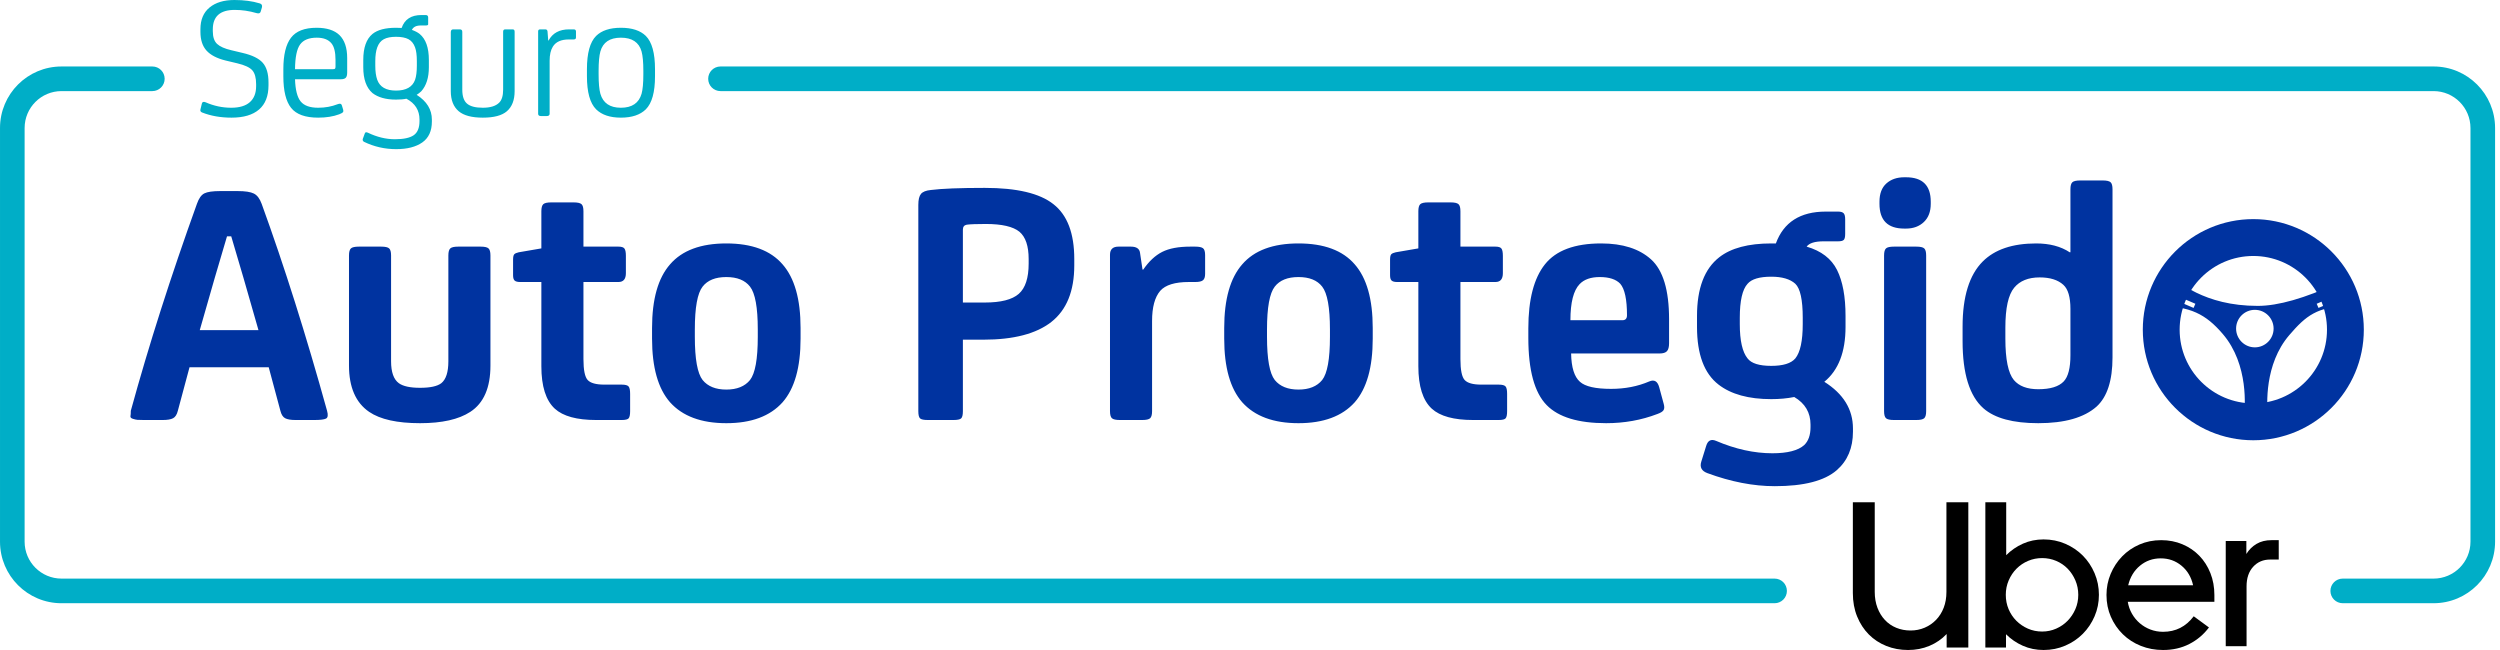
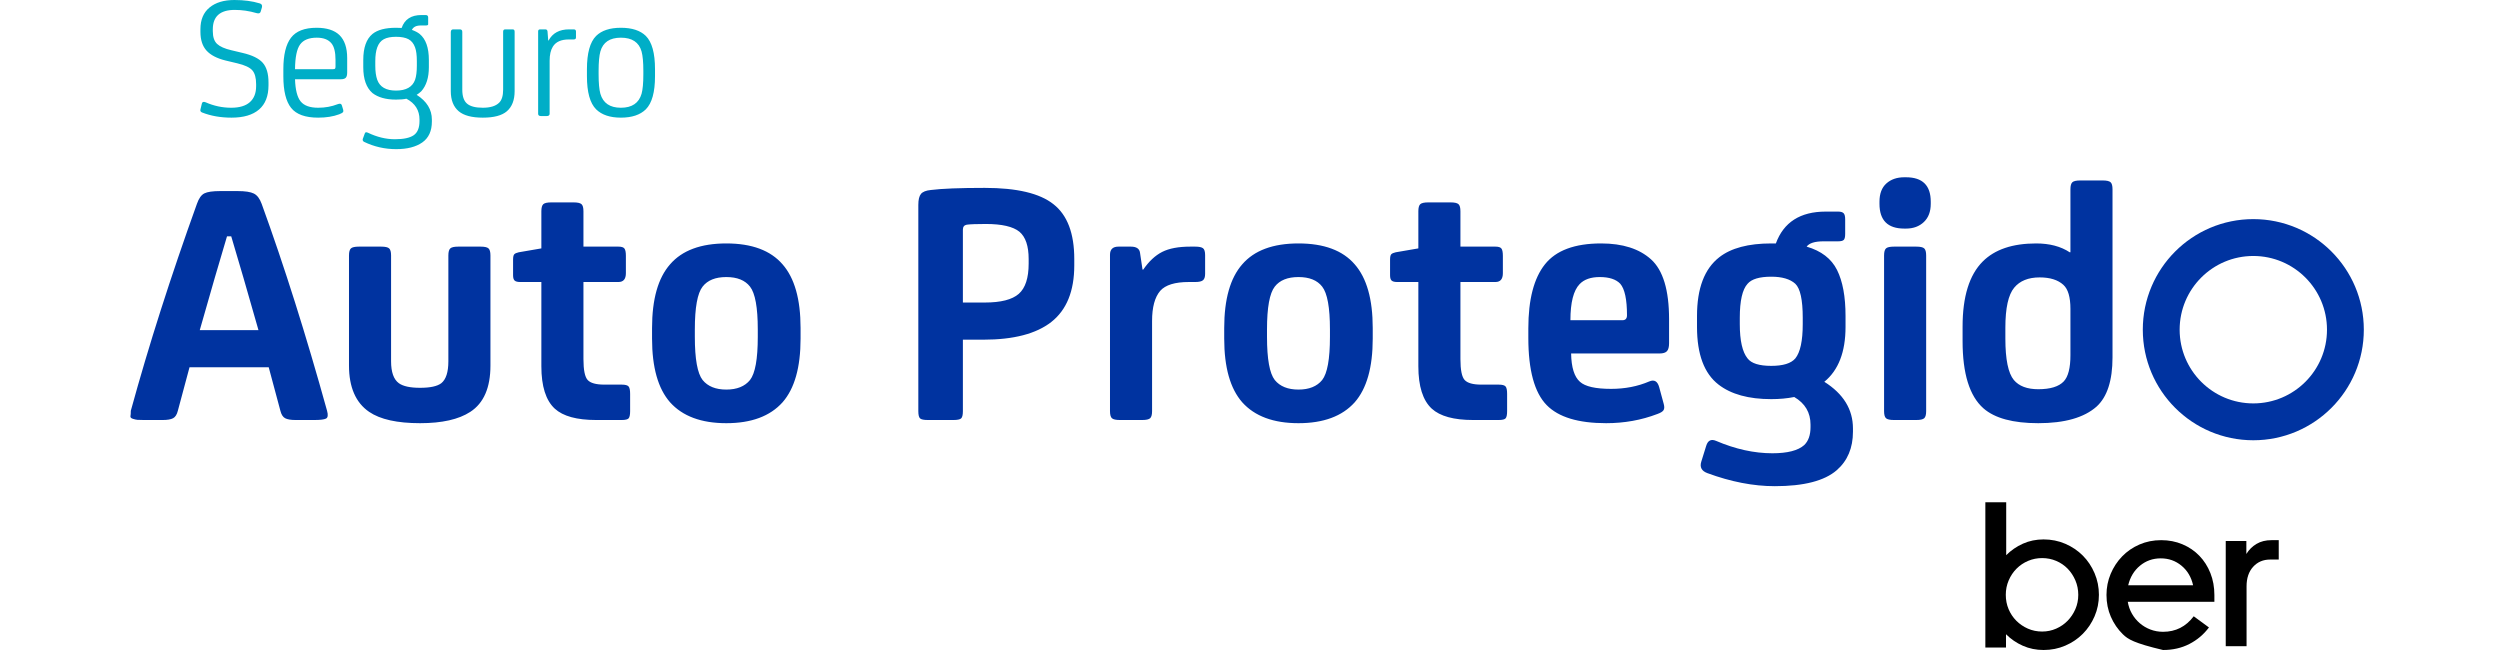
<svg xmlns="http://www.w3.org/2000/svg" width="400px" height="104px" viewBox="0 0 400 104" version="1.1">
  <title>Group 10</title>
  <desc>Created with Sketch.</desc>
  <g id="Page-1" stroke="none" stroke-width="1" fill="none" fill-rule="evenodd">
    <g id="Landing-Auto-Protegido-2.2" transform="translate(-443, -228)" fill-rule="nonzero">
      <g id="Group-10" transform="translate(443, 228)">
        <path d="M37.047,18.824 C35.312,18.824 33.747,18.551 32.351,18.003 C32.106,17.909 32.012,17.749 32.068,17.522 L32.295,16.588 C32.351,16.305 32.549,16.229 32.889,16.361 C34.209,16.946 35.576,17.239 36.991,17.239 C38.311,17.239 39.306,16.942 39.975,16.347 C40.645,15.753 40.98,14.899 40.98,13.786 L40.98,13.474 C40.98,12.455 40.777,11.714 40.371,11.252 C39.966,10.79 39.169,10.417 37.981,10.134 L36.086,9.681 C34.709,9.341 33.695,8.813 33.044,8.096 C32.394,7.379 32.068,6.379 32.068,5.095 L32.068,4.671 C32.068,3.161 32.554,2.005 33.525,1.203 C34.497,0.401 35.822,-1.50990331e-14 37.5,-1.50990331e-14 C39.028,-1.50990331e-14 40.376,0.179 41.546,0.538 C41.866,0.632 41.989,0.84 41.913,1.161 L41.715,1.84 C41.64,2.123 41.414,2.208 41.036,2.095 C39.886,1.755 38.726,1.585 37.557,1.585 C35.218,1.585 34.049,2.623 34.049,4.699 L34.049,4.982 C34.049,5.926 34.28,6.61 34.742,7.034 C35.204,7.459 35.963,7.794 37.019,8.039 L38.801,8.464 C40.348,8.822 41.428,9.351 42.041,10.049 C42.654,10.747 42.96,11.795 42.96,13.191 L42.96,13.644 C42.96,15.361 42.456,16.654 41.447,17.522 C40.437,18.39 38.971,18.824 37.047,18.824 Z M55.549,9.285 L55.549,11.606 C55.549,12.002 55.474,12.281 55.323,12.441 C55.172,12.601 54.898,12.682 54.502,12.682 L47.203,12.682 C47.26,14.38 47.562,15.564 48.109,16.234 C48.656,16.904 49.589,17.239 50.909,17.239 C52.022,17.239 53.059,17.05 54.021,16.673 C54.399,16.522 54.625,16.588 54.7,16.871 L54.898,17.522 C54.955,17.692 54.95,17.829 54.884,17.932 C54.818,18.036 54.615,18.154 54.276,18.286 C53.314,18.645 52.192,18.824 50.909,18.824 C48.854,18.824 47.411,18.305 46.581,17.267 C45.751,16.229 45.336,14.54 45.336,12.2 L45.336,11.068 C45.336,8.785 45.742,7.11 46.553,6.044 C47.364,4.977 48.731,4.444 50.655,4.444 C52.277,4.444 53.493,4.831 54.304,5.605 C55.134,6.416 55.549,7.643 55.549,9.285 Z M50.683,6.029 C49.438,6.029 48.552,6.388 48.024,7.105 C47.496,7.822 47.222,9.143 47.203,11.068 L53.286,11.068 C53.437,11.068 53.54,11.044 53.597,10.997 C53.654,10.95 53.682,10.832 53.682,10.643 L53.682,9.568 C53.682,8.341 53.465,7.464 53.031,6.935 C52.541,6.331 51.758,6.029 50.683,6.029 Z M67.402,14.606 C67.157,14.833 66.912,15.022 66.667,15.173 C68.289,16.21 69.1,17.531 69.1,19.136 L69.1,19.447 C69.1,20.957 68.591,22.07 67.572,22.787 C66.554,23.504 65.158,23.863 63.385,23.863 C61.575,23.863 59.868,23.476 58.265,22.702 C58.076,22.608 58.001,22.457 58.039,22.249 L58.35,21.4 C58.406,21.155 58.576,21.098 58.859,21.23 C60.311,21.929 61.754,22.278 63.187,22.278 C64.564,22.278 65.564,22.065 66.186,21.641 C66.808,21.216 67.12,20.457 67.12,19.362 L67.12,19.136 C67.12,17.645 66.422,16.531 65.026,15.795 C64.592,15.89 64.036,15.937 63.357,15.937 C61.754,15.937 60.5,15.588 59.594,14.889 C58.614,14.04 58.123,12.663 58.123,10.757 L58.123,9.596 C58.123,7.633 58.614,6.246 59.594,5.435 C60.405,4.774 61.66,4.444 63.357,4.444 C63.772,4.444 64.074,4.454 64.262,4.473 C64.734,3.095 65.79,2.406 67.431,2.406 L68.11,2.406 C68.374,2.406 68.506,2.538 68.506,2.802 L68.506,3.892 C68.506,3.921 68.496,3.949 68.477,3.977 C68.459,4.005 68.421,4.029 68.364,4.048 C68.308,4.067 68.242,4.076 68.166,4.076 L67.318,4.076 C66.601,4.076 66.129,4.312 65.903,4.784 C66.431,4.973 66.846,5.19 67.148,5.435 C68.129,6.246 68.619,7.633 68.619,9.596 L68.619,10.757 C68.619,12.417 68.213,13.701 67.402,14.606 Z M60.047,9.794 L60.047,10.53 C60.047,11.436 60.151,12.181 60.358,12.766 C60.773,13.918 61.773,14.493 63.357,14.493 C64.979,14.493 65.997,13.918 66.412,12.766 C66.601,12.219 66.695,11.464 66.695,10.502 L66.695,9.794 C66.695,8.832 66.601,8.096 66.412,7.586 C66.186,6.964 65.832,6.525 65.351,6.27 C64.871,6.015 64.206,5.888 63.357,5.888 C62.546,5.888 61.9,6.015 61.419,6.27 C60.938,6.525 60.585,6.964 60.358,7.586 C60.151,8.152 60.047,8.888 60.047,9.794 Z M80.84,4.699 L82.028,4.699 C82.236,4.699 82.34,4.822 82.34,5.067 L82.34,14.578 C82.34,16.012 81.925,17.088 81.095,17.805 C80.303,18.484 79.02,18.824 77.247,18.824 C75.493,18.824 74.211,18.484 73.4,17.805 C72.551,17.088 72.127,16.012 72.127,14.578 L72.127,5.152 C72.127,4.85 72.259,4.699 72.523,4.699 L73.57,4.699 C73.834,4.699 73.966,4.831 73.966,5.095 L73.966,14.352 C73.966,15.39 74.211,16.126 74.701,16.56 C75.21,17.013 76.059,17.239 77.247,17.239 C78.436,17.239 79.303,16.975 79.85,16.446 C80.284,16.031 80.501,15.333 80.501,14.352 L80.501,5.067 C80.501,4.822 80.614,4.699 80.84,4.699 Z M87.46,18.569 L86.555,18.569 C86.253,18.569 86.102,18.447 86.102,18.201 L86.102,5.01 C86.102,4.803 86.215,4.699 86.442,4.699 L87.262,4.699 C87.451,4.699 87.564,4.803 87.601,5.01 L87.715,6.482 L87.771,6.482 C88.412,5.293 89.506,4.699 91.053,4.699 L91.788,4.699 C92.034,4.699 92.156,4.812 92.156,5.039 L92.156,6.001 C92.156,6.209 92.034,6.312 91.788,6.312 L91.025,6.312 C89.78,6.312 88.922,6.699 88.45,7.473 C88.111,8.02 87.941,8.766 87.941,9.709 L87.941,18.201 C87.941,18.447 87.781,18.569 87.46,18.569 Z M95.777,11.351 L95.777,11.889 C95.777,13.285 95.872,14.323 96.06,15.003 C96.494,16.494 97.588,17.239 99.342,17.239 C101.115,17.239 102.218,16.494 102.652,15.003 C102.84,14.323 102.935,13.285 102.935,11.889 L102.935,11.351 C102.935,9.955 102.84,8.917 102.652,8.237 C102.237,6.765 101.133,6.029 99.342,6.029 C97.569,6.029 96.475,6.765 96.06,8.237 C95.872,8.917 95.777,9.955 95.777,11.351 Z M104.802,11.068 L104.802,12.2 C104.802,14.748 104.311,16.512 103.331,17.494 C102.425,18.381 101.096,18.824 99.342,18.824 C97.607,18.824 96.286,18.381 95.381,17.494 C94.4,16.512 93.91,14.748 93.91,12.2 L93.91,11.068 C93.91,8.502 94.4,6.728 95.381,5.746 C96.268,4.878 97.588,4.444 99.342,4.444 C101.115,4.444 102.444,4.878 103.331,5.746 C104.311,6.728 104.802,8.502 104.802,11.068 Z" id="Seguro-Copy" fill="#00AEC7" />
        <g id="uber-seeklogo.com-copy-2" transform="translate(296.457, 80.364)" fill="#000000">
-           <path d="M3.935,16.881 C4.224,17.644 4.624,18.297 5.135,18.839 C5.647,19.382 6.252,19.797 6.953,20.084 C7.653,20.372 8.414,20.516 9.237,20.516 C10.037,20.516 10.787,20.366 11.488,20.068 C12.188,19.769 12.799,19.348 13.322,18.806 C13.844,18.264 14.25,17.617 14.539,16.864 C14.828,16.112 14.972,15.271 14.972,14.341 L14.972,0 L18.474,0 L18.474,23.238 L15.006,23.238 L15.006,21.08 C14.228,21.899 13.311,22.53 12.255,22.972 C11.199,23.415 10.059,23.636 8.837,23.636 C7.592,23.636 6.43,23.421 5.352,22.989 C4.274,22.557 3.34,21.943 2.551,21.147 C1.762,20.35 1.139,19.393 0.684,18.275 C0.228,17.157 0,15.913 0,14.54 L0,0 L3.501,0 L3.501,14.341 C3.501,15.271 3.646,16.117 3.935,16.881 Z" id="Path" />
          <path d="M24.536,0 L24.536,8.465 C25.307,7.691 26.199,7.077 27.212,6.623 C28.225,6.169 29.327,5.942 30.516,5.942 C31.749,5.942 32.906,6.175 33.985,6.639 C35.064,7.104 36,7.735 36.793,8.532 C37.586,9.328 38.214,10.269 38.676,11.353 C39.139,12.438 39.37,13.589 39.37,14.806 C39.37,16.023 39.139,17.168 38.676,18.242 C38.214,19.315 37.586,20.25 36.793,21.047 C36,21.844 35.064,22.475 33.985,22.939 C32.906,23.404 31.749,23.636 30.516,23.636 C29.327,23.636 28.22,23.41 27.196,22.956 C26.171,22.502 25.274,21.888 24.503,21.113 L24.503,23.238 L21.199,23.238 L21.199,0 L24.536,0 Z M24.916,17.097 C25.213,17.805 25.626,18.425 26.155,18.956 C26.684,19.487 27.3,19.907 28.005,20.217 C28.71,20.527 29.47,20.682 30.285,20.682 C31.078,20.682 31.826,20.527 32.531,20.217 C33.236,19.907 33.847,19.487 34.365,18.956 C34.882,18.425 35.295,17.805 35.604,17.097 C35.912,16.388 36.066,15.625 36.066,14.806 C36.066,13.987 35.912,13.218 35.604,12.499 C35.295,11.779 34.882,11.154 34.365,10.623 C33.847,10.092 33.236,9.677 32.531,9.378 C31.826,9.08 31.078,8.93 30.285,8.93 C29.492,8.93 28.743,9.079 28.038,9.378 C27.333,9.677 26.717,10.092 26.188,10.623 C25.659,11.154 25.241,11.779 24.933,12.499 C24.624,13.218 24.47,13.987 24.47,14.806 C24.47,15.625 24.619,16.388 24.916,17.097 Z" id="Shape" />
-           <path d="M41.249,11.456 C41.694,10.397 42.307,9.464 43.086,8.659 C43.865,7.853 44.788,7.219 45.857,6.756 C46.925,6.292 48.083,6.061 49.329,6.061 C50.554,6.061 51.689,6.281 52.735,6.723 C53.781,7.164 54.683,7.776 55.44,8.56 C56.197,9.343 56.786,10.27 57.209,11.34 C57.632,12.41 57.844,13.574 57.844,14.832 L57.844,15.924 L43.987,15.924 C44.098,16.608 44.321,17.243 44.655,17.827 C44.989,18.412 45.406,18.92 45.907,19.35 C46.408,19.78 46.975,20.117 47.61,20.36 C48.244,20.602 48.918,20.724 49.63,20.724 C51.656,20.724 53.292,19.896 54.538,18.241 L56.976,20.029 C56.13,21.154 55.084,22.037 53.837,22.676 C52.591,23.316 51.188,23.636 49.63,23.636 C48.361,23.636 47.176,23.416 46.074,22.974 C44.972,22.533 44.015,21.915 43.203,21.121 C42.39,20.326 41.75,19.394 41.283,18.324 C40.815,17.254 40.581,16.09 40.581,14.832 C40.581,13.64 40.804,12.515 41.249,11.456 Z M45.94,10.148 C44.994,10.932 44.366,11.974 44.054,13.276 L54.438,13.276 C54.149,11.974 53.531,10.932 52.585,10.148 C51.639,9.365 50.531,8.973 49.263,8.973 C47.994,8.973 46.886,9.365 45.94,10.148 Z" id="Shape" />
+           <path d="M41.249,11.456 C41.694,10.397 42.307,9.464 43.086,8.659 C43.865,7.853 44.788,7.219 45.857,6.756 C46.925,6.292 48.083,6.061 49.329,6.061 C50.554,6.061 51.689,6.281 52.735,6.723 C53.781,7.164 54.683,7.776 55.44,8.56 C56.197,9.343 56.786,10.27 57.209,11.34 C57.632,12.41 57.844,13.574 57.844,14.832 L57.844,15.924 L43.987,15.924 C44.098,16.608 44.321,17.243 44.655,17.827 C44.989,18.412 45.406,18.92 45.907,19.35 C46.408,19.78 46.975,20.117 47.61,20.36 C48.244,20.602 48.918,20.724 49.63,20.724 C51.656,20.724 53.292,19.896 54.538,18.241 L56.976,20.029 C56.13,21.154 55.084,22.037 53.837,22.676 C52.591,23.316 51.188,23.636 49.63,23.636 C44.972,22.533 44.015,21.915 43.203,21.121 C42.39,20.326 41.75,19.394 41.283,18.324 C40.815,17.254 40.581,16.09 40.581,14.832 C40.581,13.64 40.804,12.515 41.249,11.456 Z M45.94,10.148 C44.994,10.932 44.366,11.974 44.054,13.276 L54.438,13.276 C54.149,11.974 53.531,10.932 52.585,10.148 C51.639,9.365 50.531,8.973 49.263,8.973 C47.994,8.973 46.886,9.365 45.94,10.148 Z" id="Shape" />
          <path d="M64.049,10.32 C63.345,11.09 62.993,12.135 62.993,13.456 L62.993,23.03 L59.661,23.03 L59.661,6.193 L62.96,6.193 L62.96,8.273 C63.378,7.59 63.923,7.051 64.594,6.655 C65.264,6.259 66.062,6.061 66.986,6.061 L68.141,6.061 L68.141,9.164 L66.755,9.164 C65.655,9.164 64.753,9.549 64.049,10.32 Z" id="Path" />
        </g>
-         <path d="M115.278,14.576 L389.37,14.576 C392.632,14.576 395.276,17.221 395.276,20.485 L395.276,86.667 C395.276,89.93 392.632,92.576 389.37,92.576 L374.837,92.576 C373.75,92.576 372.868,93.458 372.868,94.545 C372.868,95.633 373.75,96.515 374.837,96.515 L389.37,96.515 C394.806,96.515 399.213,92.106 399.213,86.667 L399.213,20.485 C399.213,15.046 394.806,10.636 389.37,10.636 L115.278,10.636 C114.191,10.636 113.31,11.518 113.31,12.606 C113.31,13.694 114.191,14.576 115.278,14.576 Z" id="Rectangle-Copy" fill="#00AEC7" />
-         <path d="M1.969,14.576 L276.061,14.576 C279.322,14.576 281.966,17.221 281.966,20.485 L281.966,86.667 C281.966,89.93 279.322,92.576 276.061,92.576 L261.527,92.576 C260.44,92.576 259.559,93.458 259.559,94.545 C259.559,95.633 260.44,96.515 261.527,96.515 L276.061,96.515 C281.496,96.515 285.903,92.106 285.903,86.667 L285.903,20.485 C285.903,15.046 281.496,10.636 276.061,10.636 L1.969,10.636 C0.881,10.636 0,11.518 0,12.606 C0,13.694 0.881,14.576 1.969,14.576 Z" id="Rectangle-Copy-2" fill="#00AEC7" transform="translate(142.952, 53.576) rotate(-180) translate(-142.952, -53.576) " />
        <path d="M36.998,37.818 L36.319,37.818 C35.15,41.706 33.698,46.707 31.962,52.821 L41.355,52.821 C39.62,46.707 38.167,41.706 36.998,37.818 Z M30.322,58.765 L28.454,65.729 C28.304,66.333 28.049,66.729 27.691,66.918 C27.332,67.107 26.776,67.201 26.022,67.201 L23.023,67.201 C22.532,67.201 22.184,67.191 21.976,67.173 C21.769,67.154 21.523,67.097 21.241,67.003 C20.958,66.908 20.835,66.767 20.873,66.578 C20.911,66.389 20.929,66.106 20.929,65.729 C23.796,55.274 27.323,44.234 31.51,32.61 C31.812,31.742 32.208,31.185 32.698,30.94 C33.188,30.694 34.037,30.572 35.244,30.572 L38.016,30.572 C39.224,30.572 40.091,30.704 40.619,30.968 C41.147,31.232 41.562,31.779 41.864,32.61 C45.485,42.574 48.974,53.613 52.331,65.729 C52.52,66.408 52.463,66.823 52.161,66.974 C51.86,67.125 51.237,67.201 50.294,67.201 L47.296,67.201 C46.541,67.201 45.985,67.107 45.626,66.918 C45.268,66.729 45.013,66.333 44.863,65.729 L42.995,58.765 L30.322,58.765 Z M78.471,40.875 L78.471,58.482 C78.471,62.03 77.396,64.502 75.246,65.899 C73.398,67.107 70.72,67.71 67.212,67.71 C63.553,67.71 60.837,67.107 59.064,65.899 C56.914,64.427 55.839,61.955 55.839,58.482 L55.839,40.875 C55.839,40.309 55.943,39.932 56.15,39.743 C56.358,39.554 56.782,39.46 57.423,39.46 L60.988,39.46 C61.629,39.46 62.053,39.554 62.261,39.743 C62.468,39.932 62.572,40.309 62.572,40.875 L62.572,57.803 C62.572,59.539 62.987,60.709 63.817,61.313 C64.496,61.804 65.627,62.049 67.212,62.049 C68.834,62.049 69.965,61.804 70.606,61.313 C71.361,60.709 71.738,59.539 71.738,57.803 L71.738,40.875 C71.738,40.309 71.842,39.932 72.049,39.743 C72.257,39.554 72.681,39.46 73.322,39.46 L76.887,39.46 C77.528,39.46 77.952,39.554 78.16,39.743 C78.367,39.932 78.471,40.309 78.471,40.875 Z M93.351,33.799 L93.351,39.46 L98.953,39.46 C99.443,39.46 99.764,39.564 99.915,39.771 C100.066,39.979 100.141,40.366 100.141,40.932 L100.141,43.706 C100.141,44.65 99.745,45.121 98.953,45.121 L93.351,45.121 L93.351,57.463 C93.351,59.199 93.578,60.313 94.03,60.803 C94.483,61.294 95.369,61.539 96.69,61.539 L99.462,61.539 C100.028,61.539 100.396,61.634 100.565,61.823 C100.735,62.011 100.82,62.408 100.82,63.011 L100.82,65.786 C100.82,66.352 100.745,66.729 100.594,66.918 C100.443,67.107 100.066,67.201 99.462,67.201 L95.388,67.201 C92.295,67.201 90.089,66.597 88.769,65.389 C87.335,64.068 86.618,61.804 86.618,58.596 L86.618,45.121 L83.224,45.121 C82.809,45.121 82.516,45.046 82.347,44.895 C82.177,44.744 82.092,44.461 82.092,44.046 L82.092,41.555 C82.092,41.102 82.158,40.809 82.29,40.677 C82.422,40.545 82.658,40.441 82.997,40.366 L86.618,39.743 L86.618,33.799 C86.618,33.232 86.722,32.855 86.93,32.666 C87.137,32.478 87.561,32.383 88.203,32.383 L91.767,32.383 C92.408,32.383 92.833,32.478 93.04,32.666 C93.248,32.855 93.351,33.232 93.351,33.799 Z M112.419,60.803 C113.249,61.823 114.512,62.332 116.21,62.332 C117.907,62.332 119.171,61.823 120.001,60.803 C120.83,59.747 121.245,57.444 121.245,53.897 L121.245,52.708 C121.245,49.198 120.83,46.914 120.001,45.857 C119.208,44.838 117.945,44.329 116.21,44.329 C114.475,44.329 113.211,44.838 112.419,45.857 C111.589,46.914 111.174,49.198 111.174,52.708 L111.174,53.897 C111.174,57.444 111.589,59.747 112.419,60.803 Z M107.214,42.291 C109.137,40.064 112.136,38.95 116.21,38.95 C120.283,38.95 123.282,40.064 125.206,42.291 C127.13,44.48 128.091,47.877 128.091,52.481 L128.091,54.18 C128.091,58.784 127.13,62.181 125.206,64.37 C123.207,66.597 120.208,67.71 116.21,67.71 C112.211,67.71 109.213,66.597 107.214,64.37 C105.29,62.181 104.328,58.784 104.328,54.18 L104.328,52.481 C104.328,47.877 105.29,44.48 107.214,42.291 Z M157.739,35.837 C156.268,35.837 155.25,35.874 154.684,35.95 C154.269,36.025 154.062,36.29 154.062,36.743 L154.062,48.405 L157.569,48.405 C160.134,48.405 161.945,47.943 163.001,47.018 C164.057,46.093 164.585,44.48 164.585,42.177 L164.585,41.441 C164.585,39.366 164.095,37.913 163.114,37.082 C162.096,36.252 160.304,35.837 157.739,35.837 Z M154.062,54.349 L154.062,65.786 C154.062,66.389 153.967,66.776 153.779,66.946 C153.59,67.116 153.175,67.201 152.534,67.201 L148.46,67.201 C147.819,67.201 147.404,67.116 147.215,66.946 C147.027,66.776 146.932,66.389 146.932,65.786 L146.932,32.78 C146.932,31.949 147.074,31.364 147.357,31.024 C147.64,30.685 148.158,30.477 148.913,30.402 C150.686,30.175 153.571,30.062 157.569,30.062 C162.699,30.062 166.358,30.93 168.546,32.666 C170.771,34.402 171.884,37.328 171.884,41.441 L171.884,42.461 C171.884,46.575 170.658,49.594 168.206,51.519 C165.792,53.406 162.171,54.349 157.343,54.349 L154.062,54.349 Z M182.408,40.479 L182.804,43.14 L182.917,43.14 C183.822,41.819 184.831,40.875 185.944,40.309 C187.057,39.743 188.556,39.46 190.442,39.46 L191.234,39.46 C191.838,39.46 192.253,39.545 192.479,39.715 C192.706,39.885 192.819,40.253 192.819,40.819 L192.819,43.819 C192.819,44.31 192.706,44.65 192.479,44.838 C192.253,45.027 191.838,45.121 191.234,45.121 L190.216,45.121 C187.991,45.121 186.463,45.593 185.633,46.537 C184.765,47.556 184.332,49.16 184.332,51.349 L184.332,65.786 C184.332,66.352 184.228,66.729 184.021,66.918 C183.813,67.107 183.389,67.201 182.747,67.201 L179.183,67.201 C178.542,67.201 178.117,67.107 177.91,66.918 C177.702,66.729 177.599,66.352 177.599,65.786 L177.599,40.762 C177.599,39.894 178.051,39.46 178.957,39.46 L180.937,39.46 C181.842,39.46 182.333,39.8 182.408,40.479 Z M203.965,60.803 C204.795,61.823 206.058,62.332 207.756,62.332 C209.453,62.332 210.717,61.823 211.547,60.803 C212.376,59.747 212.791,57.444 212.791,53.897 L212.791,52.708 C212.791,49.198 212.376,46.914 211.547,45.857 C210.754,44.838 209.491,44.329 207.756,44.329 C206.021,44.329 204.757,44.838 203.965,45.857 C203.135,46.914 202.72,49.198 202.72,52.708 L202.72,53.897 C202.72,57.444 203.135,59.747 203.965,60.803 Z M198.76,42.291 C200.683,40.064 203.682,38.95 207.756,38.95 C211.829,38.95 214.828,40.064 216.752,42.291 C218.676,44.48 219.637,47.877 219.637,52.481 L219.637,54.18 C219.637,58.784 218.676,62.181 216.752,64.37 C214.753,66.597 211.754,67.71 207.756,67.71 C203.757,67.71 200.759,66.597 198.76,64.37 C196.836,62.181 195.874,58.784 195.874,54.18 L195.874,52.481 C195.874,47.877 196.836,44.48 198.76,42.291 Z M233.669,33.799 L233.669,39.46 L239.271,39.46 C239.761,39.46 240.082,39.564 240.233,39.771 C240.383,39.979 240.459,40.366 240.459,40.932 L240.459,43.706 C240.459,44.65 240.063,45.121 239.271,45.121 L233.669,45.121 L233.669,57.463 C233.669,59.199 233.896,60.313 234.348,60.803 C234.801,61.294 235.687,61.539 237.007,61.539 L239.78,61.539 C240.346,61.539 240.713,61.634 240.883,61.823 C241.053,62.011 241.138,62.408 241.138,63.011 L241.138,65.786 C241.138,66.352 241.062,66.729 240.911,66.918 C240.761,67.107 240.383,67.201 239.78,67.201 L235.706,67.201 C232.613,67.201 230.406,66.597 229.086,65.389 C227.653,64.068 226.936,61.804 226.936,58.596 L226.936,45.121 L223.541,45.121 C223.127,45.121 222.834,45.046 222.664,44.895 C222.495,44.744 222.41,44.461 222.41,44.046 L222.41,41.555 C222.41,41.102 222.476,40.809 222.608,40.677 C222.74,40.545 222.976,40.441 223.315,40.366 L226.936,39.743 L226.936,33.799 C226.936,33.232 227.04,32.855 227.247,32.666 C227.455,32.478 227.879,32.383 228.52,32.383 L232.085,32.383 C232.726,32.383 233.151,32.478 233.358,32.666 C233.566,32.855 233.669,33.232 233.669,33.799 Z M267.051,51.066 L267.051,54.916 C267.051,55.52 266.938,55.944 266.712,56.189 C266.486,56.435 266.089,56.557 265.524,56.557 L251.379,56.557 C251.416,58.784 251.888,60.294 252.793,61.087 C253.623,61.841 255.283,62.219 257.772,62.219 C259.998,62.219 262.035,61.823 263.883,61.03 C264.675,60.69 265.203,60.992 265.467,61.936 L266.203,64.653 C266.316,65.068 266.306,65.389 266.174,65.616 C266.042,65.842 265.712,66.05 265.184,66.238 C262.619,67.22 259.885,67.71 256.98,67.71 C252.529,67.71 249.361,66.748 247.475,64.823 C245.513,62.823 244.533,59.237 244.533,54.066 L244.533,52.538 C244.533,47.933 245.419,44.518 247.192,42.291 C248.965,40.064 251.963,38.95 256.188,38.95 C259.621,38.95 262.28,39.8 264.166,41.498 C266.089,43.234 267.051,46.423 267.051,51.066 Z M255.962,44.329 C254.528,44.329 253.453,44.706 252.737,45.461 C251.756,46.48 251.266,48.405 251.266,51.236 L259.583,51.236 C260.073,51.236 260.318,50.972 260.318,50.443 C260.318,47.914 259.96,46.235 259.243,45.404 C258.564,44.687 257.47,44.329 255.962,44.329 Z M283.403,38.95 L284.138,38.95 C285.383,35.554 288.042,33.855 292.116,33.855 L294.096,33.855 C294.511,33.855 294.804,33.94 294.973,34.11 C295.143,34.28 295.228,34.61 295.228,35.101 L295.228,37.422 C295.228,37.913 295.153,38.233 295.002,38.384 C294.851,38.535 294.549,38.611 294.096,38.611 L291.777,38.611 C290.381,38.611 289.476,38.894 289.061,39.46 C291.399,40.139 293.021,41.385 293.927,43.197 C294.832,45.008 295.285,47.461 295.285,50.556 L295.285,52.311 C295.285,56.312 294.153,59.237 291.89,61.087 C294.945,63.011 296.473,65.502 296.473,68.56 L296.473,69.069 C296.473,71.673 295.605,73.73 293.87,75.24 C291.909,76.938 288.608,77.788 283.969,77.788 C280.536,77.788 276.934,77.089 273.162,75.693 C272.257,75.353 271.936,74.749 272.2,73.881 L272.992,71.334 C273.256,70.466 273.784,70.201 274.576,70.541 C277.669,71.862 280.668,72.523 283.573,72.523 C285.987,72.523 287.684,72.089 288.665,71.22 C289.344,70.579 289.683,69.616 289.683,68.333 L289.683,67.937 C289.683,66.012 288.816,64.54 287.081,63.521 C285.949,63.747 284.723,63.861 283.403,63.861 C279.782,63.861 276.972,63.087 274.972,61.539 C272.672,59.766 271.521,56.69 271.521,52.311 L271.521,50.556 C271.521,46.14 272.709,43.008 275.086,41.158 C276.972,39.686 279.744,38.95 283.403,38.95 Z M278.367,50.839 L278.367,51.858 C278.367,54.5 278.782,56.331 279.612,57.35 C280.216,58.143 281.479,58.539 283.403,58.539 C285.289,58.539 286.571,58.143 287.25,57.35 C288.042,56.369 288.438,54.538 288.438,51.858 L288.438,50.839 C288.438,47.971 288.042,46.159 287.25,45.404 C286.42,44.65 285.138,44.272 283.403,44.272 C281.517,44.272 280.253,44.65 279.612,45.404 C278.782,46.31 278.367,48.122 278.367,50.839 Z M308.92,32.27 L308.92,32.61 C308.92,33.855 308.553,34.827 307.817,35.525 C307.081,36.224 306.129,36.573 304.96,36.573 L304.677,36.573 C302.036,36.573 300.716,35.252 300.716,32.61 L300.716,32.27 C300.716,30.987 301.084,30.015 301.82,29.354 C302.555,28.694 303.508,28.364 304.677,28.364 L304.96,28.364 C307.6,28.364 308.92,29.666 308.92,32.27 Z M308.185,40.875 L308.185,65.786 C308.185,66.352 308.081,66.729 307.874,66.918 C307.666,67.107 307.242,67.201 306.601,67.201 L303.036,67.201 C302.395,67.201 301.97,67.107 301.763,66.918 C301.556,66.729 301.452,66.352 301.452,65.786 L301.452,40.875 C301.452,40.309 301.556,39.932 301.763,39.743 C301.97,39.554 302.395,39.46 303.036,39.46 L306.601,39.46 C307.242,39.46 307.666,39.554 307.874,39.743 C308.081,39.932 308.185,40.309 308.185,40.875 Z M331.269,56.841 L331.269,49.424 C331.269,47.537 330.892,46.254 330.138,45.574 C329.27,44.782 328.007,44.385 326.347,44.385 C324.536,44.385 323.178,44.933 322.273,46.027 C321.33,47.16 320.859,49.292 320.859,52.425 L320.859,54.18 C320.859,57.501 321.311,59.709 322.217,60.803 C323.046,61.785 324.348,62.275 326.121,62.275 C328.044,62.275 329.402,61.86 330.194,61.03 C330.911,60.275 331.269,58.879 331.269,56.841 Z M338.002,30.289 L338.002,57.18 C338.002,60.879 337.154,63.502 335.456,65.05 C333.457,66.823 330.345,67.71 326.121,67.71 C322.085,67.71 319.161,66.918 317.351,65.333 C315.125,63.37 314.013,59.784 314.013,54.576 L314.013,52.255 C314.013,47.461 315.088,43.989 317.238,41.838 C319.161,39.913 322.009,38.95 325.781,38.95 C327.931,38.95 329.723,39.422 331.156,40.366 L331.269,40.366 L331.269,30.289 C331.269,29.722 331.373,29.345 331.581,29.156 C331.788,28.968 332.212,28.873 332.854,28.873 L336.418,28.873 C337.059,28.873 337.484,28.968 337.691,29.156 C337.899,29.345 338.002,29.722 338.002,30.289 Z" id="AutoProtegid-Copy" fill="#0033A0" />
        <g id="Group-8-Copy" transform="translate(344.617, 38.007)" fill="#0033A0">
          <path d="M15.913,32.435 C25.678,32.435 33.594,24.514 33.594,14.743 C33.594,4.972 25.678,-2.949 15.913,-2.949 C6.148,-2.949 -1.768,4.972 -1.768,14.743 C-1.768,24.514 6.148,32.435 15.913,32.435 Z M15.913,26.538 C9.403,26.538 4.126,21.257 4.126,14.743 C4.126,8.229 9.403,2.949 15.913,2.949 C22.423,2.949 27.701,8.229 27.701,14.743 C27.701,21.257 22.423,26.538 15.913,26.538 Z" id="Oval" />
          <g id="Group-6" transform="translate(0, 5.897)">
-             <path d="M21.678,9.703 C24.306,6.648 26.125,5.111 31.342,5.038 C31.319,3.877 30.677,2.658 29.417,1.382 C24.149,3.819 19.882,5.038 16.618,5.038 C7.974,5.038 3.882,1.089 2.21,1.13686838e-13 C1.718,1.519 0.504,3.369 0.451,5.038 C5.855,5.039 8.329,6.394 11.018,9.521 C15.263,14.459 14.567,21.503 14.423,22.632 C14.994,22.689 15.572,22.719 16.159,22.719 C16.865,22.719 17.563,22.671 18.249,22.589 C18.071,20.961 17.65,14.385 21.678,9.703 Z M31.548,2.332 L31.835,3.001 L26.341,5.365 L26.053,4.698 L31.548,2.332 Z M6.356,5.365 L0.862,3.001 L1.148,2.332 L6.642,4.698 L6.356,5.365 Z M13.158,8.67 C13.158,7.015 14.503,5.669 16.159,5.669 C17.813,5.669 19.159,7.015 19.159,8.67 C19.159,10.326 17.813,11.672 16.159,11.672 C14.503,11.672 13.158,10.326 13.158,8.67 Z" id="Shape" />
-           </g>
+             </g>
        </g>
      </g>
    </g>
  </g>
</svg>